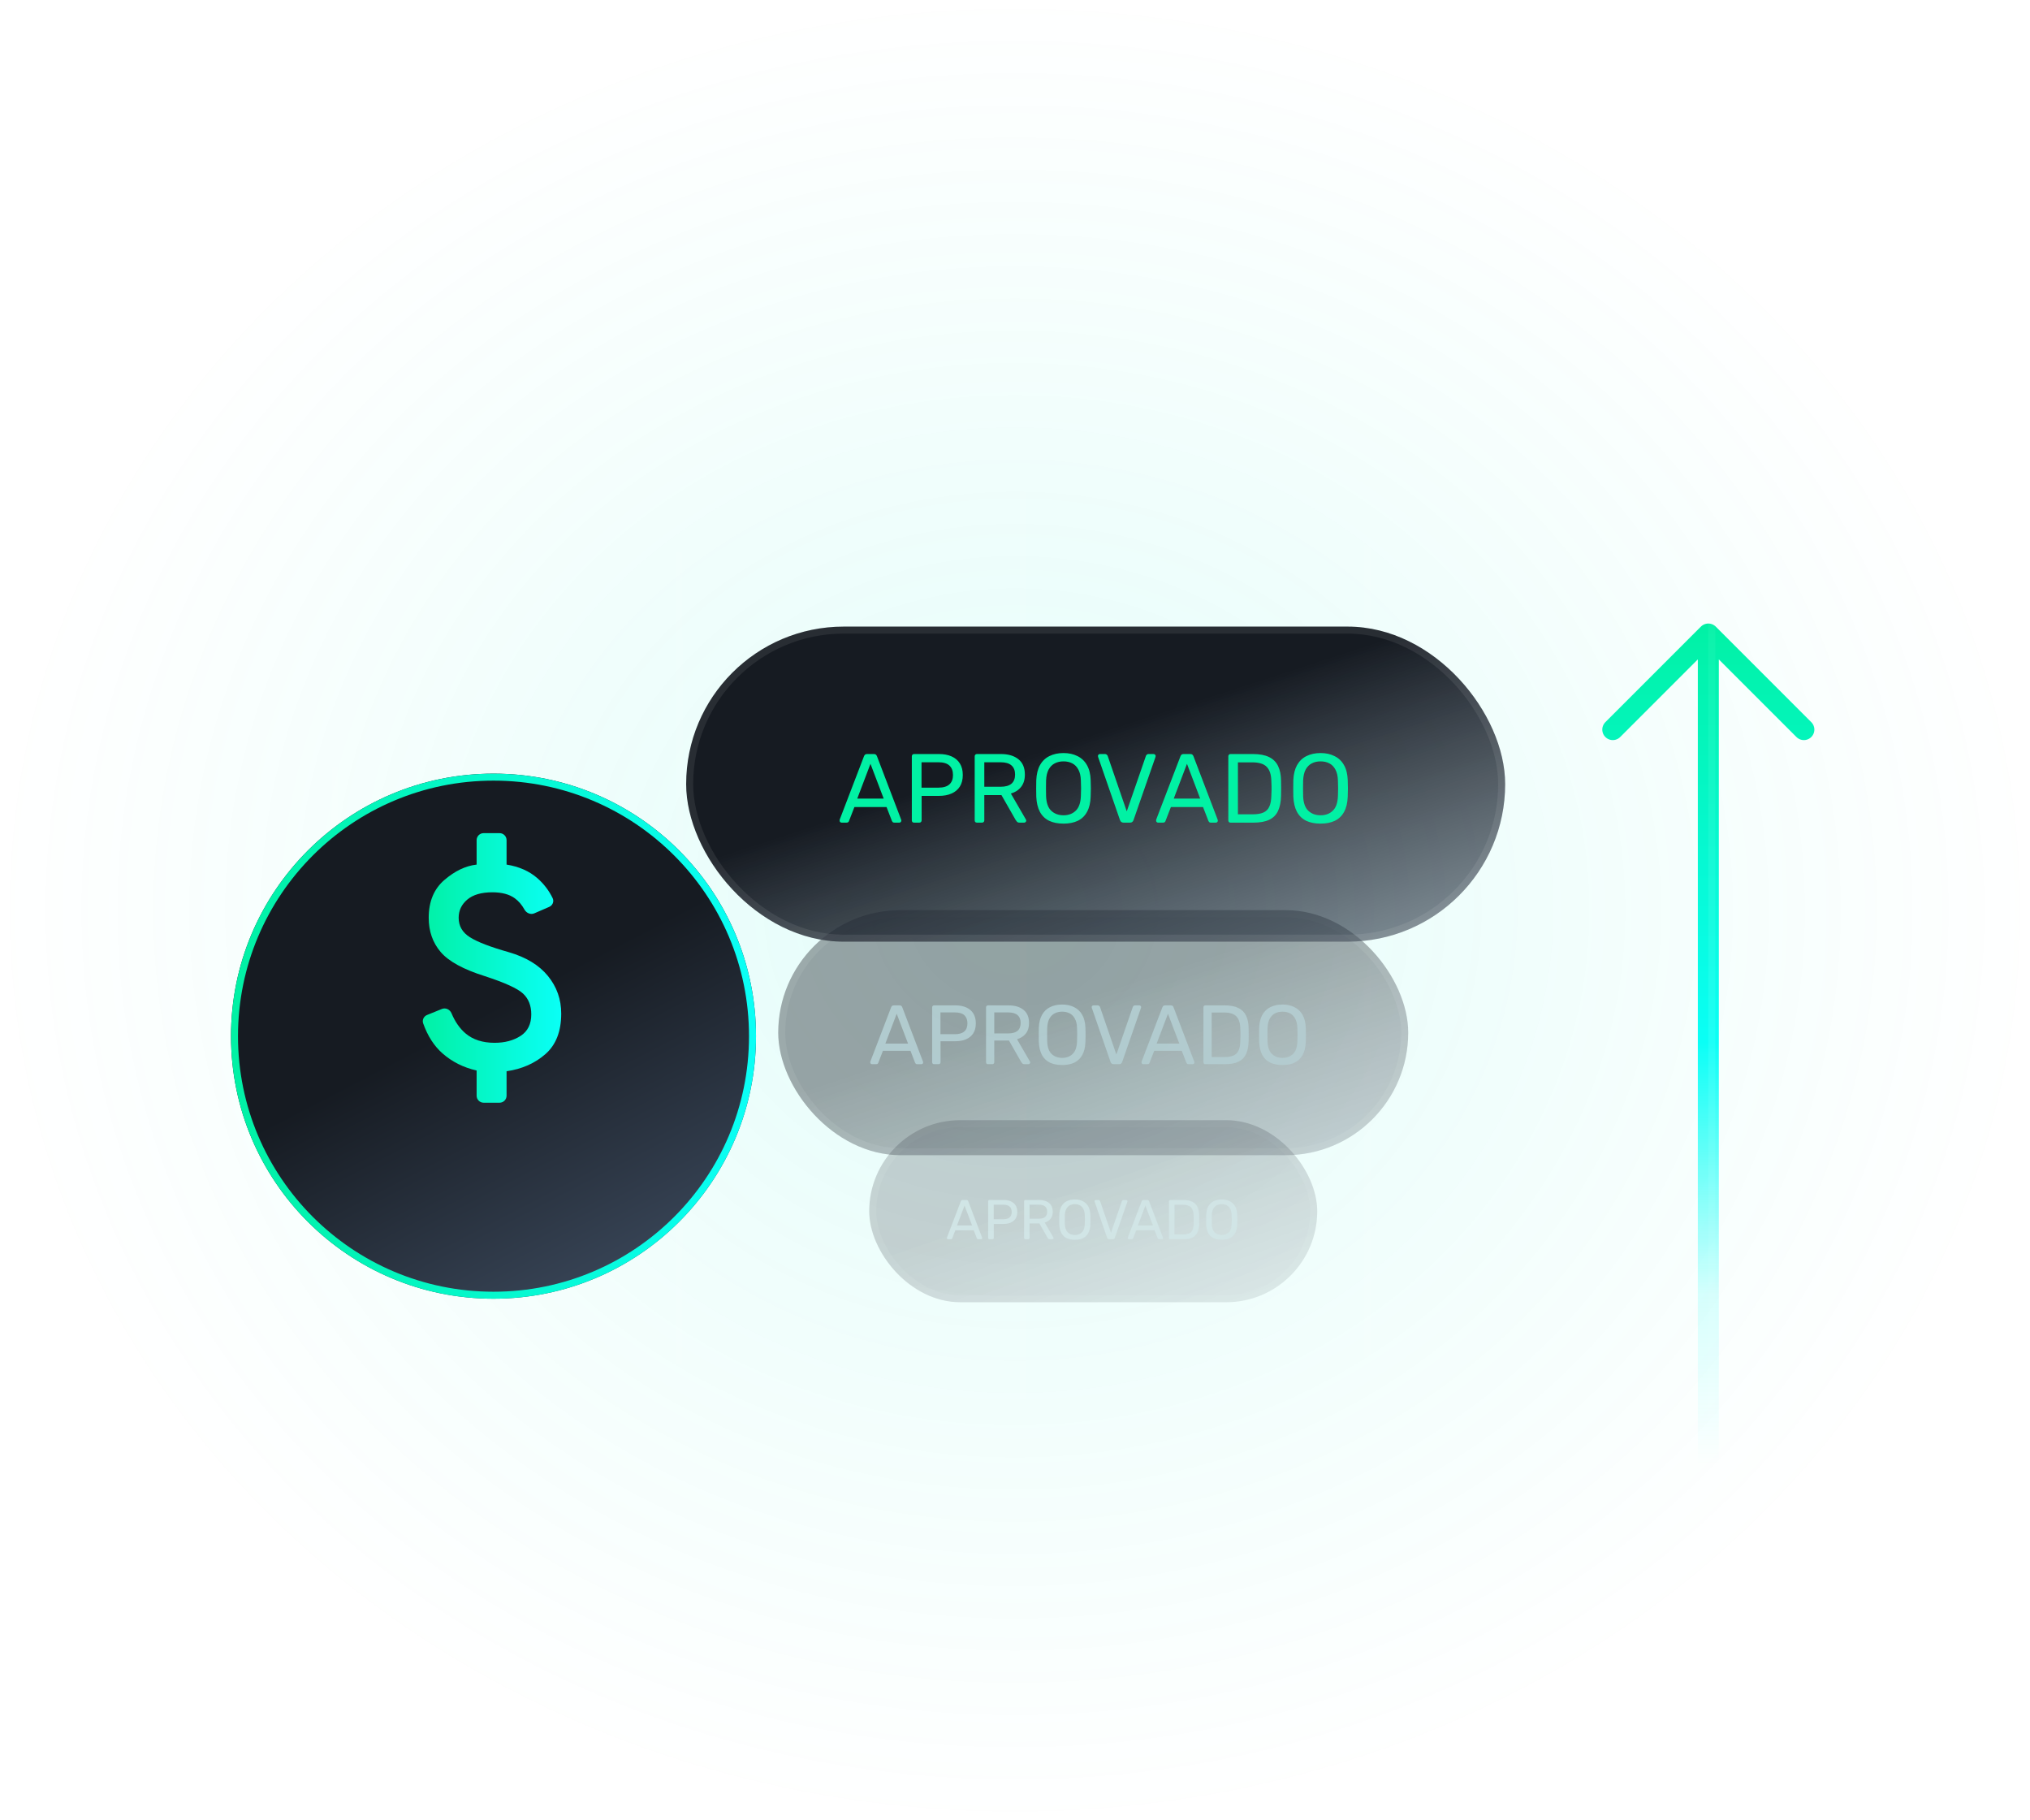
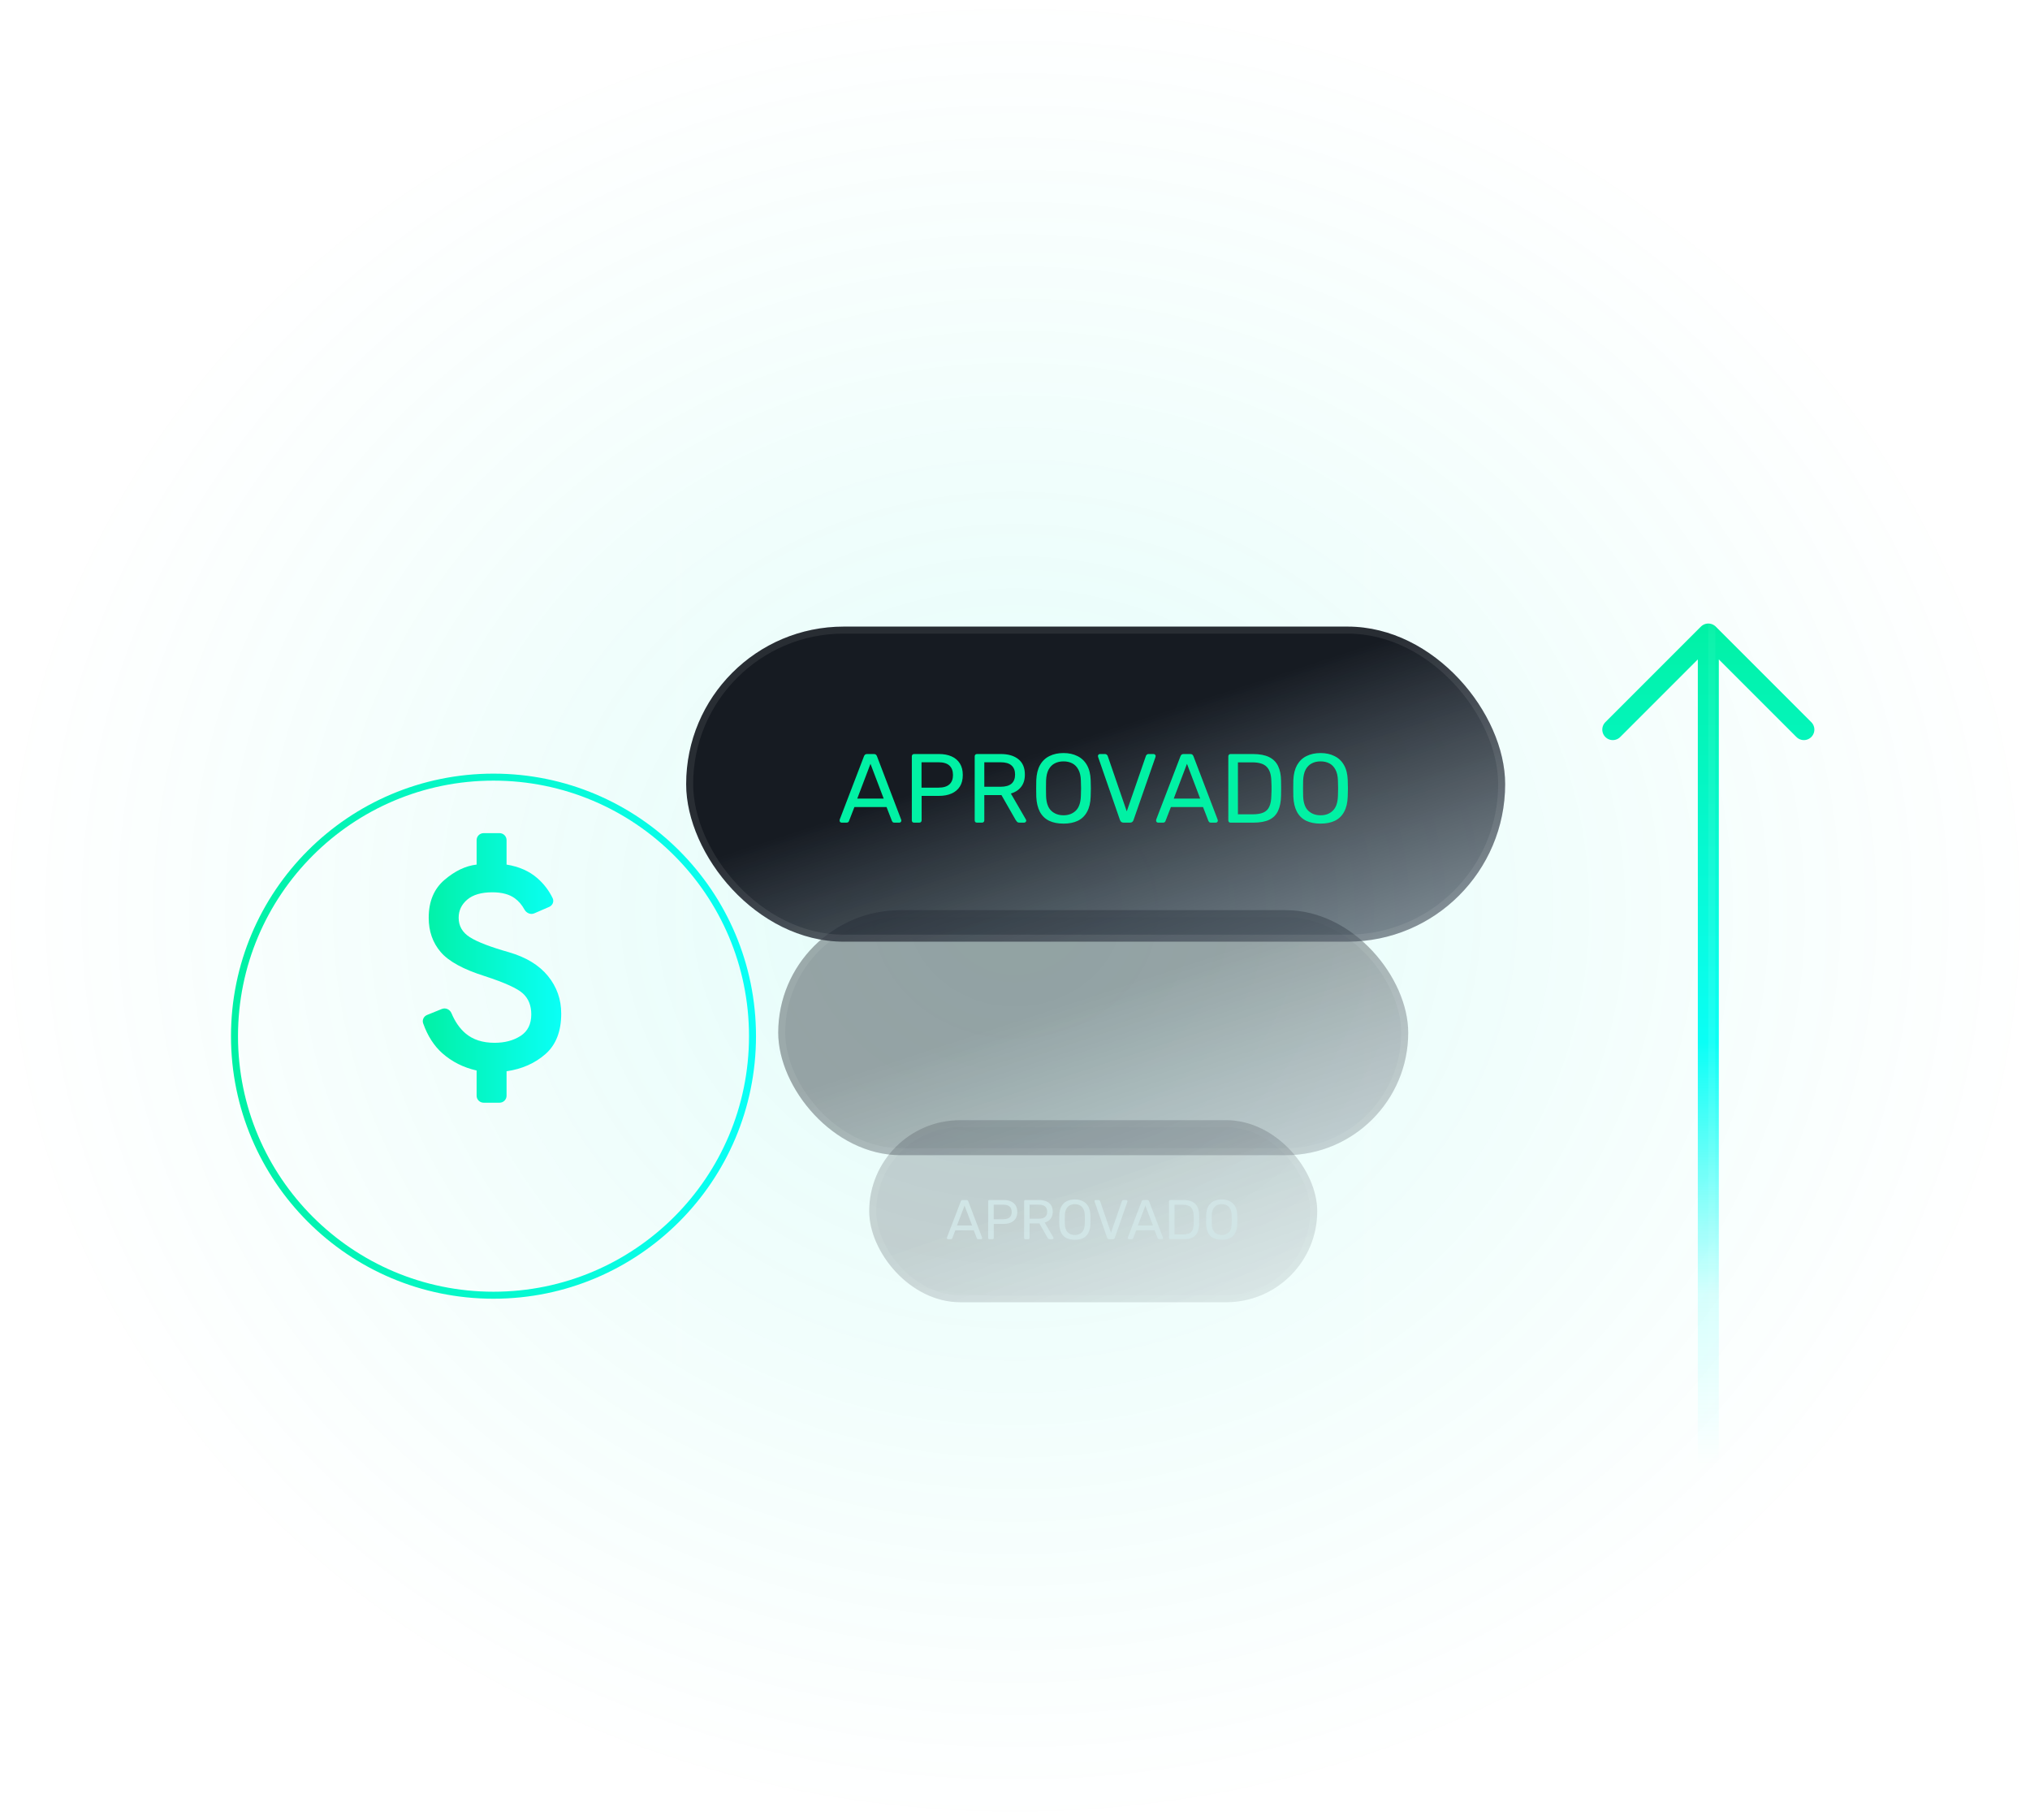
<svg xmlns="http://www.w3.org/2000/svg" width="290" height="260" viewBox="0 0 290 260" fill="none">
  <ellipse opacity="0.1" cx="145" cy="130" rx="145" ry="130" fill="url(#paint0_radial_1211_2256)" />
  <path d="M244.047 209.183L244.047 90.561M244.047 90.561L257.695 104.21M244.047 90.561L230.398 104.21" stroke="url(#paint1_linear_1211_2256)" stroke-width="3" stroke-linecap="round" stroke-linejoin="round" />
-   <line x1="47.835" y1="20.404" x2="47.835" y2="246.597" stroke="url(#paint2_linear_1211_2256)" stroke-opacity="0.08" />
  <line x1="97.013" y1="20.404" x2="97.013" y2="246.597" stroke="url(#paint3_linear_1211_2256)" stroke-opacity="0.08" />
-   <line x1="146.191" y1="20.404" x2="146.191" y2="246.597" stroke="url(#paint4_linear_1211_2256)" stroke-opacity="0.08" />
  <line x1="195.369" y1="19.404" x2="195.369" y2="245.597" stroke="url(#paint5_linear_1211_2256)" stroke-opacity="0.08" />
  <line x1="244.546" y1="19.404" x2="244.546" y2="245.597" stroke="url(#paint6_linear_1211_2256)" stroke-opacity="0.08" />
  <g opacity="0.2">
    <rect x="124.174" y="160" width="64" height="26" rx="13" fill="url(#paint7_linear_1211_2256)" />
    <rect x="124.674" y="160.5" width="63" height="25" rx="12.5" stroke="white" stroke-opacity="0.08" />
    <path d="M135.432 177C135.389 177 135.352 176.984 135.32 176.952C135.288 176.92 135.272 176.883 135.272 176.84C135.272 176.813 135.274 176.784 135.28 176.752L137.264 171.576C137.285 171.523 137.314 171.48 137.352 171.448C137.389 171.416 137.445 171.4 137.52 171.4H138.064C138.138 171.4 138.194 171.416 138.232 171.448C138.269 171.48 138.298 171.523 138.32 171.576L140.296 176.752C140.306 176.784 140.312 176.813 140.312 176.84C140.312 176.883 140.296 176.92 140.264 176.952C140.232 176.984 140.194 177 140.152 177H139.744C139.68 177 139.632 176.984 139.6 176.952C139.573 176.92 139.554 176.891 139.544 176.864L139.104 175.728H136.48L136.04 176.864C136.034 176.891 136.016 176.92 135.984 176.952C135.952 176.984 135.904 177 135.84 177H135.432ZM136.712 175.04H138.872L137.792 172.2L136.712 175.04ZM141.351 177C141.293 177 141.247 176.984 141.215 176.952C141.183 176.915 141.167 176.869 141.167 176.816V171.592C141.167 171.533 141.183 171.488 141.215 171.456C141.247 171.419 141.293 171.4 141.351 171.4H143.383C143.778 171.4 144.119 171.464 144.407 171.592C144.701 171.72 144.927 171.912 145.087 172.168C145.247 172.419 145.327 172.733 145.327 173.112C145.327 173.491 145.247 173.805 145.087 174.056C144.927 174.307 144.701 174.496 144.407 174.624C144.119 174.752 143.778 174.816 143.383 174.816H141.967V176.816C141.967 176.869 141.949 176.915 141.911 176.952C141.879 176.984 141.834 177 141.775 177H141.351ZM141.959 174.144H143.343C143.738 174.144 144.034 174.056 144.231 173.88C144.429 173.704 144.527 173.448 144.527 173.112C144.527 172.781 144.431 172.525 144.239 172.344C144.047 172.163 143.749 172.072 143.343 172.072H141.959V174.144ZM146.484 177C146.425 177 146.38 176.984 146.348 176.952C146.316 176.915 146.3 176.869 146.3 176.816V171.592C146.3 171.533 146.316 171.488 146.348 171.456C146.38 171.419 146.425 171.4 146.484 171.4H148.436C149.039 171.4 149.516 171.541 149.868 171.824C150.22 172.107 150.396 172.525 150.396 173.08C150.396 173.491 150.292 173.827 150.084 174.088C149.881 174.344 149.604 174.523 149.252 174.624L150.484 176.752C150.5 176.784 150.508 176.813 150.508 176.84C150.508 176.883 150.489 176.92 150.452 176.952C150.42 176.984 150.383 177 150.34 177H149.956C149.865 177 149.799 176.976 149.756 176.928C149.713 176.88 149.676 176.832 149.644 176.784L148.484 174.752H147.084V176.816C147.084 176.869 147.065 176.915 147.028 176.952C146.996 176.984 146.951 177 146.892 177H146.484ZM147.084 174.072H148.404C148.804 174.072 149.103 173.989 149.3 173.824C149.497 173.653 149.596 173.403 149.596 173.072C149.596 172.747 149.497 172.499 149.3 172.328C149.108 172.157 148.809 172.072 148.404 172.072H147.084V174.072ZM153.55 177.08C153.092 177.08 152.7 177.003 152.374 176.848C152.049 176.688 151.798 176.445 151.622 176.12C151.446 175.789 151.348 175.376 151.326 174.88C151.321 174.645 151.318 174.421 151.318 174.208C151.318 173.989 151.321 173.763 151.326 173.528C151.348 173.037 151.449 172.629 151.63 172.304C151.817 171.973 152.073 171.728 152.398 171.568C152.729 171.403 153.113 171.32 153.55 171.32C153.982 171.32 154.361 171.403 154.686 171.568C155.017 171.728 155.276 171.973 155.462 172.304C155.649 172.629 155.75 173.037 155.766 173.528C155.777 173.763 155.782 173.989 155.782 174.208C155.782 174.421 155.777 174.645 155.766 174.88C155.75 175.376 155.652 175.789 155.47 176.12C155.294 176.445 155.044 176.688 154.718 176.848C154.393 177.003 154.004 177.08 153.55 177.08ZM153.55 176.4C153.956 176.4 154.286 176.277 154.542 176.032C154.804 175.787 154.945 175.389 154.966 174.84C154.977 174.6 154.982 174.387 154.982 174.2C154.982 174.008 154.977 173.795 154.966 173.56C154.956 173.192 154.886 172.893 154.758 172.664C154.636 172.435 154.47 172.267 154.262 172.16C154.054 172.053 153.817 172 153.55 172C153.284 172 153.046 172.053 152.838 172.16C152.63 172.267 152.462 172.435 152.334 172.664C152.212 172.893 152.142 173.192 152.126 173.56C152.121 173.795 152.118 174.008 152.118 174.2C152.118 174.387 152.121 174.6 152.126 174.84C152.148 175.389 152.289 175.787 152.55 176.032C152.812 176.277 153.145 176.4 153.55 176.4ZM158.456 177C158.376 177 158.312 176.981 158.264 176.944C158.222 176.907 158.187 176.856 158.16 176.792L156.376 171.648C156.366 171.616 156.36 171.587 156.36 171.56C156.36 171.517 156.376 171.48 156.408 171.448C156.44 171.416 156.478 171.4 156.52 171.4H156.936C157 171.4 157.048 171.419 157.08 171.456C157.118 171.488 157.142 171.517 157.152 171.544L158.712 176.08L160.28 171.544C160.291 171.517 160.312 171.488 160.344 171.456C160.376 171.419 160.424 171.4 160.488 171.4H160.904C160.947 171.4 160.984 171.416 161.016 171.448C161.054 171.48 161.072 171.517 161.072 171.56C161.072 171.587 161.067 171.616 161.056 171.648L159.264 176.792C159.243 176.856 159.208 176.907 159.16 176.944C159.118 176.981 159.056 177 158.976 177H158.456ZM161.268 177C161.225 177 161.188 176.984 161.156 176.952C161.124 176.92 161.108 176.883 161.108 176.84C161.108 176.813 161.11 176.784 161.116 176.752L163.1 171.576C163.121 171.523 163.15 171.48 163.188 171.448C163.225 171.416 163.281 171.4 163.356 171.4H163.9C163.974 171.4 164.03 171.416 164.068 171.448C164.105 171.48 164.134 171.523 164.156 171.576L166.132 176.752C166.142 176.784 166.148 176.813 166.148 176.84C166.148 176.883 166.132 176.92 166.1 176.952C166.068 176.984 166.03 177 165.988 177H165.58C165.516 177 165.468 176.984 165.436 176.952C165.409 176.92 165.39 176.891 165.38 176.864L164.94 175.728H162.316L161.876 176.864C161.87 176.891 161.852 176.92 161.82 176.952C161.788 176.984 161.74 177 161.676 177H161.268ZM162.548 175.04H164.708L163.628 172.2L162.548 175.04ZM167.187 177C167.128 177 167.083 176.984 167.051 176.952C167.019 176.915 167.003 176.869 167.003 176.816V171.592C167.003 171.533 167.019 171.488 167.051 171.456C167.083 171.419 167.128 171.4 167.187 171.4H169.003C169.552 171.4 169.995 171.483 170.331 171.648C170.667 171.813 170.912 172.059 171.067 172.384C171.222 172.704 171.302 173.099 171.307 173.568C171.312 173.808 171.315 174.019 171.315 174.2C171.315 174.381 171.312 174.589 171.307 174.824C171.296 175.315 171.214 175.723 171.059 176.048C170.91 176.368 170.67 176.608 170.339 176.768C170.014 176.923 169.582 177 169.043 177H167.187ZM167.787 176.32H169.003C169.371 176.32 169.664 176.269 169.883 176.168C170.102 176.067 170.259 175.904 170.355 175.68C170.456 175.456 170.51 175.16 170.515 174.792C170.526 174.632 170.531 174.493 170.531 174.376C170.531 174.253 170.531 174.133 170.531 174.016C170.531 173.893 170.526 173.755 170.515 173.6C170.504 173.083 170.382 172.701 170.147 172.456C169.912 172.205 169.518 172.08 168.963 172.08H167.787V176.32ZM174.535 177.08C174.076 177.08 173.684 177.003 173.359 176.848C173.033 176.688 172.783 176.445 172.607 176.12C172.431 175.789 172.332 175.376 172.311 174.88C172.305 174.645 172.303 174.421 172.303 174.208C172.303 173.989 172.305 173.763 172.311 173.528C172.332 173.037 172.433 172.629 172.615 172.304C172.801 171.973 173.057 171.728 173.383 171.568C173.713 171.403 174.097 171.32 174.535 171.32C174.967 171.32 175.345 171.403 175.671 171.568C176.001 171.728 176.26 171.973 176.447 172.304C176.633 172.629 176.735 173.037 176.751 173.528C176.761 173.763 176.767 173.989 176.767 174.208C176.767 174.421 176.761 174.645 176.751 174.88C176.735 175.376 176.636 175.789 176.455 176.12C176.279 176.445 176.028 176.688 175.703 176.848C175.377 177.003 174.988 177.08 174.535 177.08ZM174.535 176.4C174.94 176.4 175.271 176.277 175.527 176.032C175.788 175.787 175.929 175.389 175.951 174.84C175.961 174.6 175.967 174.387 175.967 174.2C175.967 174.008 175.961 173.795 175.951 173.56C175.94 173.192 175.871 172.893 175.743 172.664C175.62 172.435 175.455 172.267 175.247 172.16C175.039 172.053 174.801 172 174.535 172C174.268 172 174.031 172.053 173.823 172.16C173.615 172.267 173.447 172.435 173.319 172.664C173.196 172.893 173.127 173.192 173.111 173.56C173.105 173.795 173.103 174.008 173.103 174.2C173.103 174.387 173.105 174.6 173.111 174.84C173.132 175.389 173.273 175.787 173.535 176.032C173.796 176.277 174.129 176.4 174.535 176.4Z" fill="#5E808B" />
  </g>
  <g opacity="0.4">
    <rect x="111.174" y="130" width="90" height="35" rx="17.5" fill="url(#paint8_linear_1211_2256)" />
    <rect x="111.674" y="130.5" width="89" height="34" rx="17" stroke="white" stroke-opacity="0.08" />
-     <path d="M124.561 152C124.497 152 124.441 151.976 124.393 151.928C124.345 151.88 124.321 151.824 124.321 151.76C124.321 151.72 124.325 151.676 124.333 151.628L127.309 143.864C127.341 143.784 127.385 143.72 127.441 143.672C127.497 143.624 127.581 143.6 127.693 143.6H128.509C128.621 143.6 128.705 143.624 128.761 143.672C128.817 143.72 128.861 143.784 128.893 143.864L131.857 151.628C131.873 151.676 131.881 151.72 131.881 151.76C131.881 151.824 131.857 151.88 131.809 151.928C131.761 151.976 131.705 152 131.641 152H131.029C130.933 152 130.861 151.976 130.813 151.928C130.773 151.88 130.745 151.836 130.729 151.796L130.069 150.092H126.133L125.473 151.796C125.465 151.836 125.437 151.88 125.389 151.928C125.341 151.976 125.269 152 125.173 152H124.561ZM126.481 149.06H129.721L128.101 144.8L126.481 149.06ZM133.44 152C133.352 152 133.284 151.976 133.236 151.928C133.188 151.872 133.164 151.804 133.164 151.724V143.888C133.164 143.8 133.188 143.732 133.236 143.684C133.284 143.628 133.352 143.6 133.44 143.6H136.488C137.08 143.6 137.592 143.696 138.024 143.888C138.464 144.08 138.804 144.368 139.044 144.752C139.284 145.128 139.404 145.6 139.404 146.168C139.404 146.736 139.284 147.208 139.044 147.584C138.804 147.96 138.464 148.244 138.024 148.436C137.592 148.628 137.08 148.724 136.488 148.724H134.364V151.724C134.364 151.804 134.336 151.872 134.28 151.928C134.232 151.976 134.164 152 134.076 152H133.44ZM134.352 147.716H136.428C137.02 147.716 137.464 147.584 137.76 147.32C138.056 147.056 138.204 146.672 138.204 146.168C138.204 145.672 138.06 145.288 137.772 145.016C137.484 144.744 137.036 144.608 136.428 144.608H134.352V147.716ZM141.139 152C141.051 152 140.983 151.976 140.935 151.928C140.887 151.872 140.863 151.804 140.863 151.724V143.888C140.863 143.8 140.887 143.732 140.935 143.684C140.983 143.628 141.051 143.6 141.139 143.6H144.067C144.971 143.6 145.687 143.812 146.215 144.236C146.743 144.66 147.007 145.288 147.007 146.12C147.007 146.736 146.851 147.24 146.539 147.632C146.235 148.016 145.819 148.284 145.291 148.436L147.139 151.628C147.163 151.676 147.175 151.72 147.175 151.76C147.175 151.824 147.147 151.88 147.091 151.928C147.043 151.976 146.987 152 146.923 152H146.347C146.211 152 146.111 151.964 146.047 151.892C145.983 151.82 145.927 151.748 145.879 151.676L144.139 148.628H142.039V151.724C142.039 151.804 142.011 151.872 141.955 151.928C141.907 151.976 141.839 152 141.751 152H141.139ZM142.039 147.608H144.019C144.619 147.608 145.067 147.484 145.363 147.236C145.659 146.98 145.807 146.604 145.807 146.108C145.807 145.62 145.659 145.248 145.363 144.992C145.075 144.736 144.627 144.608 144.019 144.608H142.039V147.608ZM151.738 152.12C151.05 152.12 150.462 152.004 149.974 151.772C149.486 151.532 149.11 151.168 148.846 150.68C148.582 150.184 148.434 149.564 148.402 148.82C148.394 148.468 148.39 148.132 148.39 147.812C148.39 147.484 148.394 147.144 148.402 146.792C148.434 146.056 148.586 145.444 148.858 144.956C149.138 144.46 149.522 144.092 150.01 143.852C150.506 143.604 151.082 143.48 151.738 143.48C152.386 143.48 152.954 143.604 153.442 143.852C153.938 144.092 154.326 144.46 154.606 144.956C154.886 145.444 155.038 146.056 155.062 146.792C155.078 147.144 155.086 147.484 155.086 147.812C155.086 148.132 155.078 148.468 155.062 148.82C155.038 149.564 154.89 150.184 154.618 150.68C154.354 151.168 153.978 151.532 153.49 151.772C153.002 152.004 152.418 152.12 151.738 152.12ZM151.738 151.1C152.346 151.1 152.842 150.916 153.226 150.548C153.618 150.18 153.83 149.584 153.862 148.76C153.878 148.4 153.886 148.08 153.886 147.8C153.886 147.512 153.878 147.192 153.862 146.84C153.846 146.288 153.742 145.84 153.55 145.496C153.366 145.152 153.118 144.9 152.806 144.74C152.494 144.58 152.138 144.5 151.738 144.5C151.338 144.5 150.982 144.58 150.67 144.74C150.358 144.9 150.106 145.152 149.914 145.496C149.73 145.84 149.626 146.288 149.602 146.84C149.594 147.192 149.59 147.512 149.59 147.8C149.59 148.08 149.594 148.4 149.602 148.76C149.634 149.584 149.846 150.18 150.238 150.548C150.63 150.916 151.13 151.1 151.738 151.1ZM159.097 152C158.977 152 158.881 151.972 158.809 151.916C158.745 151.86 158.693 151.784 158.653 151.688L155.977 143.972C155.961 143.924 155.953 143.88 155.953 143.84C155.953 143.776 155.977 143.72 156.025 143.672C156.073 143.624 156.129 143.6 156.193 143.6H156.817C156.913 143.6 156.985 143.628 157.033 143.684C157.089 143.732 157.125 143.776 157.141 143.816L159.481 150.62L161.833 143.816C161.849 143.776 161.881 143.732 161.929 143.684C161.977 143.628 162.049 143.6 162.145 143.6H162.769C162.833 143.6 162.889 143.624 162.937 143.672C162.993 143.72 163.021 143.776 163.021 143.84C163.021 143.88 163.013 143.924 162.997 143.972L160.309 151.688C160.277 151.784 160.225 151.86 160.153 151.916C160.089 151.972 159.997 152 159.877 152H159.097ZM163.314 152C163.25 152 163.194 151.976 163.146 151.928C163.098 151.88 163.074 151.824 163.074 151.76C163.074 151.72 163.078 151.676 163.086 151.628L166.062 143.864C166.094 143.784 166.138 143.72 166.194 143.672C166.25 143.624 166.334 143.6 166.446 143.6H167.262C167.374 143.6 167.458 143.624 167.514 143.672C167.57 143.72 167.614 143.784 167.646 143.864L170.61 151.628C170.626 151.676 170.634 151.72 170.634 151.76C170.634 151.824 170.61 151.88 170.562 151.928C170.514 151.976 170.458 152 170.394 152H169.782C169.686 152 169.614 151.976 169.566 151.928C169.526 151.88 169.498 151.836 169.482 151.796L168.822 150.092H164.886L164.226 151.796C164.218 151.836 164.19 151.88 164.142 151.928C164.094 151.976 164.022 152 163.926 152H163.314ZM165.234 149.06H168.474L166.854 144.8L165.234 149.06ZM172.194 152C172.106 152 172.038 151.976 171.99 151.928C171.942 151.872 171.918 151.804 171.918 151.724V143.888C171.918 143.8 171.942 143.732 171.99 143.684C172.038 143.628 172.106 143.6 172.194 143.6H174.918C175.742 143.6 176.406 143.724 176.91 143.972C177.414 144.22 177.782 144.588 178.014 145.076C178.246 145.556 178.366 146.148 178.374 146.852C178.382 147.212 178.386 147.528 178.386 147.8C178.386 148.072 178.382 148.384 178.374 148.736C178.358 149.472 178.234 150.084 178.002 150.572C177.778 151.052 177.418 151.412 176.922 151.652C176.434 151.884 175.786 152 174.978 152H172.194ZM173.094 150.98H174.918C175.47 150.98 175.91 150.904 176.238 150.752C176.566 150.6 176.802 150.356 176.946 150.02C177.098 149.684 177.178 149.24 177.186 148.688C177.202 148.448 177.21 148.24 177.21 148.064C177.21 147.88 177.21 147.7 177.21 147.524C177.21 147.34 177.202 147.132 177.186 146.9C177.17 146.124 176.986 145.552 176.634 145.184C176.282 144.808 175.69 144.62 174.858 144.62H173.094V150.98ZM183.215 152.12C182.527 152.12 181.939 152.004 181.451 151.772C180.963 151.532 180.587 151.168 180.323 150.68C180.059 150.184 179.911 149.564 179.879 148.82C179.871 148.468 179.867 148.132 179.867 147.812C179.867 147.484 179.871 147.144 179.879 146.792C179.911 146.056 180.063 145.444 180.335 144.956C180.615 144.46 180.999 144.092 181.487 143.852C181.983 143.604 182.559 143.48 183.215 143.48C183.863 143.48 184.431 143.604 184.919 143.852C185.415 144.092 185.803 144.46 186.083 144.956C186.363 145.444 186.515 146.056 186.539 146.792C186.555 147.144 186.563 147.484 186.563 147.812C186.563 148.132 186.555 148.468 186.539 148.82C186.515 149.564 186.367 150.184 186.095 150.68C185.831 151.168 185.455 151.532 184.967 151.772C184.479 152.004 183.895 152.12 183.215 152.12ZM183.215 151.1C183.823 151.1 184.319 150.916 184.703 150.548C185.095 150.18 185.307 149.584 185.339 148.76C185.355 148.4 185.363 148.08 185.363 147.8C185.363 147.512 185.355 147.192 185.339 146.84C185.323 146.288 185.219 145.84 185.027 145.496C184.843 145.152 184.595 144.9 184.283 144.74C183.971 144.58 183.615 144.5 183.215 144.5C182.815 144.5 182.459 144.58 182.147 144.74C181.835 144.9 181.583 145.152 181.391 145.496C181.207 145.84 181.103 146.288 181.079 146.84C181.071 147.192 181.067 147.512 181.067 147.8C181.067 148.08 181.071 148.4 181.079 148.76C181.111 149.584 181.323 150.18 181.715 150.548C182.107 150.916 182.607 151.1 183.215 151.1Z" fill="#5E808B" />
  </g>
  <rect x="98.023" y="89.5" width="117" height="45" rx="22.5" fill="url(#paint9_linear_1211_2256)" />
  <rect x="98.523" y="90" width="116" height="44" rx="22" stroke="white" stroke-opacity="0.08" />
  <path d="M120.224 117.5C120.149 117.5 120.084 117.472 120.028 117.416C119.972 117.36 119.944 117.295 119.944 117.22C119.944 117.173 119.949 117.122 119.958 117.066L123.43 108.008C123.467 107.915 123.519 107.84 123.584 107.784C123.649 107.728 123.747 107.7 123.878 107.7H124.83C124.961 107.7 125.059 107.728 125.124 107.784C125.189 107.84 125.241 107.915 125.278 108.008L128.736 117.066C128.755 117.122 128.764 117.173 128.764 117.22C128.764 117.295 128.736 117.36 128.68 117.416C128.624 117.472 128.559 117.5 128.484 117.5H127.77C127.658 117.5 127.574 117.472 127.518 117.416C127.471 117.36 127.439 117.309 127.42 117.262L126.65 115.274H122.058L121.288 117.262C121.279 117.309 121.246 117.36 121.19 117.416C121.134 117.472 121.05 117.5 120.938 117.5H120.224ZM122.464 114.07H126.244L124.354 109.1L122.464 114.07ZM130.583 117.5C130.48 117.5 130.401 117.472 130.345 117.416C130.289 117.351 130.261 117.271 130.261 117.178V108.036C130.261 107.933 130.289 107.854 130.345 107.798C130.401 107.733 130.48 107.7 130.583 107.7H134.139C134.83 107.7 135.427 107.812 135.931 108.036C136.444 108.26 136.841 108.596 137.121 109.044C137.401 109.483 137.541 110.033 137.541 110.696C137.541 111.359 137.401 111.909 137.121 112.348C136.841 112.787 136.444 113.118 135.931 113.342C135.427 113.566 134.83 113.678 134.139 113.678H131.661V117.178C131.661 117.271 131.628 117.351 131.563 117.416C131.507 117.472 131.428 117.5 131.325 117.5H130.583ZM131.647 112.502H134.069C134.76 112.502 135.278 112.348 135.623 112.04C135.968 111.732 136.141 111.284 136.141 110.696C136.141 110.117 135.973 109.669 135.637 109.352C135.301 109.035 134.778 108.876 134.069 108.876H131.647V112.502ZM139.565 117.5C139.463 117.5 139.383 117.472 139.327 117.416C139.271 117.351 139.243 117.271 139.243 117.178V108.036C139.243 107.933 139.271 107.854 139.327 107.798C139.383 107.733 139.463 107.7 139.565 107.7H142.981C144.036 107.7 144.871 107.947 145.487 108.442C146.103 108.937 146.411 109.669 146.411 110.64C146.411 111.359 146.229 111.947 145.865 112.404C145.511 112.852 145.025 113.165 144.409 113.342L146.565 117.066C146.593 117.122 146.607 117.173 146.607 117.22C146.607 117.295 146.575 117.36 146.509 117.416C146.453 117.472 146.388 117.5 146.313 117.5H145.641C145.483 117.5 145.366 117.458 145.291 117.374C145.217 117.29 145.151 117.206 145.095 117.122L143.065 113.566H140.615V117.178C140.615 117.271 140.583 117.351 140.517 117.416C140.461 117.472 140.382 117.5 140.279 117.5H139.565ZM140.615 112.376H142.925C143.625 112.376 144.148 112.231 144.493 111.942C144.839 111.643 145.011 111.205 145.011 110.626C145.011 110.057 144.839 109.623 144.493 109.324C144.157 109.025 143.635 108.876 142.925 108.876H140.615V112.376ZM151.932 117.64C151.129 117.64 150.443 117.505 149.874 117.234C149.304 116.954 148.866 116.529 148.558 115.96C148.25 115.381 148.077 114.658 148.04 113.79C148.03 113.379 148.026 112.987 148.026 112.614C148.026 112.231 148.03 111.835 148.04 111.424C148.077 110.565 148.254 109.851 148.572 109.282C148.898 108.703 149.346 108.274 149.916 107.994C150.494 107.705 151.166 107.56 151.932 107.56C152.688 107.56 153.35 107.705 153.92 107.994C154.498 108.274 154.951 108.703 155.278 109.282C155.604 109.851 155.782 110.565 155.81 111.424C155.828 111.835 155.838 112.231 155.838 112.614C155.838 112.987 155.828 113.379 155.81 113.79C155.782 114.658 155.609 115.381 155.292 115.96C154.984 116.529 154.545 116.954 153.976 117.234C153.406 117.505 152.725 117.64 151.932 117.64ZM151.932 116.45C152.641 116.45 153.22 116.235 153.668 115.806C154.125 115.377 154.372 114.681 154.41 113.72C154.428 113.3 154.438 112.927 154.438 112.6C154.438 112.264 154.428 111.891 154.41 111.48C154.391 110.836 154.27 110.313 154.046 109.912C153.831 109.511 153.542 109.217 153.178 109.03C152.814 108.843 152.398 108.75 151.932 108.75C151.465 108.75 151.05 108.843 150.686 109.03C150.322 109.217 150.028 109.511 149.804 109.912C149.589 110.313 149.468 110.836 149.44 111.48C149.43 111.891 149.426 112.264 149.426 112.6C149.426 112.927 149.43 113.3 149.44 113.72C149.477 114.681 149.724 115.377 150.182 115.806C150.639 116.235 151.222 116.45 151.932 116.45ZM160.517 117.5C160.377 117.5 160.265 117.467 160.181 117.402C160.106 117.337 160.045 117.248 159.999 117.136L156.877 108.134C156.858 108.078 156.849 108.027 156.849 107.98C156.849 107.905 156.877 107.84 156.933 107.784C156.989 107.728 157.054 107.7 157.129 107.7H157.857C157.969 107.7 158.053 107.733 158.109 107.798C158.174 107.854 158.216 107.905 158.235 107.952L160.965 115.89L163.709 107.952C163.727 107.905 163.765 107.854 163.821 107.798C163.877 107.733 163.961 107.7 164.073 107.7H164.801C164.875 107.7 164.941 107.728 164.997 107.784C165.062 107.84 165.095 107.905 165.095 107.98C165.095 108.027 165.085 108.078 165.067 108.134L161.931 117.136C161.893 117.248 161.833 117.337 161.749 117.402C161.674 117.467 161.567 117.5 161.427 117.5H160.517ZM165.437 117.5C165.362 117.5 165.297 117.472 165.241 117.416C165.185 117.36 165.157 117.295 165.157 117.22C165.157 117.173 165.162 117.122 165.171 117.066L168.643 108.008C168.68 107.915 168.732 107.84 168.797 107.784C168.862 107.728 168.96 107.7 169.091 107.7H170.043C170.174 107.7 170.272 107.728 170.337 107.784C170.402 107.84 170.454 107.915 170.491 108.008L173.949 117.066C173.968 117.122 173.977 117.173 173.977 117.22C173.977 117.295 173.949 117.36 173.893 117.416C173.837 117.472 173.772 117.5 173.697 117.5H172.983C172.871 117.5 172.787 117.472 172.731 117.416C172.684 117.36 172.652 117.309 172.633 117.262L171.863 115.274H167.271L166.501 117.262C166.492 117.309 166.459 117.36 166.403 117.416C166.347 117.472 166.263 117.5 166.151 117.5H165.437ZM167.677 114.07H171.457L169.567 109.1L167.677 114.07ZM175.796 117.5C175.693 117.5 175.614 117.472 175.558 117.416C175.502 117.351 175.474 117.271 175.474 117.178V108.036C175.474 107.933 175.502 107.854 175.558 107.798C175.614 107.733 175.693 107.7 175.796 107.7H178.974C179.935 107.7 180.71 107.845 181.298 108.134C181.886 108.423 182.315 108.853 182.586 109.422C182.857 109.982 182.997 110.673 183.006 111.494C183.015 111.914 183.02 112.283 183.02 112.6C183.02 112.917 183.015 113.281 183.006 113.692C182.987 114.551 182.843 115.265 182.572 115.834C182.311 116.394 181.891 116.814 181.312 117.094C180.743 117.365 179.987 117.5 179.044 117.5H175.796ZM176.846 116.31H178.974C179.618 116.31 180.131 116.221 180.514 116.044C180.897 115.867 181.172 115.582 181.34 115.19C181.517 114.798 181.611 114.28 181.62 113.636C181.639 113.356 181.648 113.113 181.648 112.908C181.648 112.693 181.648 112.483 181.648 112.278C181.648 112.063 181.639 111.821 181.62 111.55C181.601 110.645 181.387 109.977 180.976 109.548C180.565 109.109 179.875 108.89 178.904 108.89H176.846V116.31ZM188.654 117.64C187.852 117.64 187.166 117.505 186.596 117.234C186.027 116.954 185.588 116.529 185.28 115.96C184.972 115.381 184.8 114.658 184.762 113.79C184.753 113.379 184.748 112.987 184.748 112.614C184.748 112.231 184.753 111.835 184.762 111.424C184.8 110.565 184.977 109.851 185.294 109.282C185.621 108.703 186.069 108.274 186.638 107.994C187.217 107.705 187.889 107.56 188.654 107.56C189.41 107.56 190.073 107.705 190.642 107.994C191.221 108.274 191.674 108.703 192 109.282C192.327 109.851 192.504 110.565 192.532 111.424C192.551 111.835 192.56 112.231 192.56 112.614C192.56 112.987 192.551 113.379 192.532 113.79C192.504 114.658 192.332 115.381 192.014 115.96C191.706 116.529 191.268 116.954 190.698 117.234C190.129 117.505 189.448 117.64 188.654 117.64ZM188.654 116.45C189.364 116.45 189.942 116.235 190.39 115.806C190.848 115.377 191.095 114.681 191.132 113.72C191.151 113.3 191.16 112.927 191.16 112.6C191.16 112.264 191.151 111.891 191.132 111.48C191.114 110.836 190.992 110.313 190.768 109.912C190.554 109.511 190.264 109.217 189.9 109.03C189.536 108.843 189.121 108.75 188.654 108.75C188.188 108.75 187.772 108.843 187.408 109.03C187.044 109.217 186.75 109.511 186.526 109.912C186.312 110.313 186.19 110.836 186.162 111.48C186.153 111.891 186.148 112.264 186.148 112.6C186.148 112.927 186.153 113.3 186.162 113.72C186.2 114.681 186.447 115.377 186.904 115.806C187.362 116.235 187.945 116.45 188.654 116.45Z" fill="#01F1A4" />
  <g filter="url(#filter0_d_1211_2256)">
-     <circle cx="70.5" cy="138" r="37.5" fill="url(#paint10_linear_1211_2256)" />
    <circle cx="70.5" cy="138" r="37" stroke="url(#paint11_linear_1211_2256)" />
  </g>
  <path d="M69.089 157.503C68.537 157.503 68.089 157.055 68.089 156.503V152.904C66.199 152.476 64.569 151.656 63.197 150.444C62.008 149.394 61.093 147.969 60.452 146.169C60.279 145.686 60.536 145.164 61.011 144.971L63.125 144.114C63.667 143.894 64.276 144.187 64.501 144.727C65.01 145.944 65.68 146.905 66.512 147.61C67.565 148.501 68.946 148.947 70.656 148.947C72.117 148.947 73.356 148.617 74.373 147.958C75.39 147.299 75.898 146.274 75.896 144.882C75.896 143.635 75.504 142.646 74.72 141.916C73.936 141.185 72.117 140.356 69.265 139.428C66.199 138.465 64.096 137.316 62.955 135.98C61.814 134.643 61.244 133.012 61.244 131.086C61.244 128.768 61.992 126.968 63.49 125.684C64.987 124.401 66.52 123.67 68.089 123.492V120C68.089 119.448 68.537 119 69.089 119H71.367C71.919 119 72.367 119.448 72.367 120V123.492C74.149 123.777 75.62 124.428 76.78 125.445C77.702 126.254 78.426 127.202 78.952 128.291C79.182 128.768 78.939 129.325 78.453 129.535L76.326 130.455C75.801 130.682 75.202 130.417 74.925 129.917C74.552 129.24 74.091 128.703 73.543 128.305C72.759 127.734 71.689 127.449 70.335 127.449C68.766 127.449 67.572 127.797 66.752 128.493C65.932 129.189 65.522 130.053 65.522 131.086C65.522 132.262 66.057 133.189 67.126 133.866C68.196 134.544 70.049 135.257 72.688 136.005C75.148 136.718 77.011 137.851 78.277 139.402C79.543 140.954 80.176 142.745 80.174 144.775C80.174 147.307 79.426 149.232 77.928 150.551C76.431 151.87 74.577 152.69 72.367 153.011V156.503C72.367 157.055 71.919 157.503 71.367 157.503H69.089Z" fill="url(#paint12_linear_1211_2256)" />
  <defs>
    <filter id="filter0_d_1211_2256" x="13" y="90.5" width="115" height="115" filterUnits="userSpaceOnUse" color-interpolation-filters="sRGB">
      <feFlood flood-opacity="0" result="BackgroundImageFix" />
      <feColorMatrix in="SourceAlpha" type="matrix" values="0 0 0 0 0 0 0 0 0 0 0 0 0 0 0 0 0 0 127 0" result="hardAlpha" />
      <feOffset dy="10" />
      <feGaussianBlur stdDeviation="10" />
      <feComposite in2="hardAlpha" operator="out" />
      <feColorMatrix type="matrix" values="0 0 0 0 0 0 0 0 0 0 0 0 0 0 0 0 0 0 0.3 0" />
      <feBlend mode="normal" in2="BackgroundImageFix" result="effect1_dropShadow_1211_2256" />
      <feBlend mode="normal" in="SourceGraphic" in2="effect1_dropShadow_1211_2256" result="shape" />
    </filter>
    <radialGradient id="paint0_radial_1211_2256" cx="0" cy="0" r="1" gradientUnits="userSpaceOnUse" gradientTransform="translate(145 130) rotate(90) scale(130 145)">
      <stop stop-color="#00EFC1" />
      <stop offset="0.105" stop-color="#00E9D1" />
      <stop offset="1" stop-color="#00EFC1" stop-opacity="0" />
    </radialGradient>
    <linearGradient id="paint1_linear_1211_2256" x1="244.047" y1="209.183" x2="244.047" y2="88.496" gradientUnits="userSpaceOnUse">
      <stop stop-color="#0AFFF6" stop-opacity="0" />
      <stop offset="0.2" stop-color="#0AFFF6" stop-opacity="0.15" />
      <stop offset="0.5" stop-color="#0AFFF6" />
      <stop offset="1" stop-color="#01F1A4" />
    </linearGradient>
    <linearGradient id="paint2_linear_1211_2256" x1="46.835" y1="20.404" x2="46.835" y2="246.597" gradientUnits="userSpaceOnUse">
      <stop stop-color="white" stop-opacity="0" />
      <stop offset="0.555" stop-color="white" />
      <stop offset="1" stop-color="white" stop-opacity="0" />
    </linearGradient>
    <linearGradient id="paint3_linear_1211_2256" x1="96.013" y1="20.404" x2="96.013" y2="246.597" gradientUnits="userSpaceOnUse">
      <stop stop-color="white" stop-opacity="0" />
      <stop offset="0.555" stop-color="white" />
      <stop offset="1" stop-color="white" stop-opacity="0" />
    </linearGradient>
    <linearGradient id="paint4_linear_1211_2256" x1="145.191" y1="20.404" x2="145.191" y2="246.597" gradientUnits="userSpaceOnUse">
      <stop stop-color="white" stop-opacity="0" />
      <stop offset="0.555" stop-color="white" />
      <stop offset="1" stop-color="white" stop-opacity="0" />
    </linearGradient>
    <linearGradient id="paint5_linear_1211_2256" x1="194.369" y1="19.404" x2="194.369" y2="245.597" gradientUnits="userSpaceOnUse">
      <stop stop-color="white" stop-opacity="0" />
      <stop offset="0.555" stop-color="white" />
      <stop offset="1" stop-color="white" stop-opacity="0" />
    </linearGradient>
    <linearGradient id="paint6_linear_1211_2256" x1="243.546" y1="19.404" x2="243.546" y2="245.597" gradientUnits="userSpaceOnUse">
      <stop stop-color="white" stop-opacity="0" />
      <stop offset="0.555" stop-color="white" />
      <stop offset="1" stop-color="white" stop-opacity="0" />
    </linearGradient>
    <linearGradient id="paint7_linear_1211_2256" x1="151.774" y1="170.293" x2="163.527" y2="204.452" gradientUnits="userSpaceOnUse">
      <stop stop-color="#161B22" />
      <stop offset="0.805" stop-color="#364253" stop-opacity="0.52" />
      <stop offset="1" stop-color="#586C88" stop-opacity="0" />
    </linearGradient>
    <linearGradient id="paint8_linear_1211_2256" x1="149.986" y1="143.856" x2="165.267" y2="190.25" gradientUnits="userSpaceOnUse">
      <stop stop-color="#161B22" />
      <stop offset="0.805" stop-color="#364253" stop-opacity="0.52" />
      <stop offset="1" stop-color="#586C88" stop-opacity="0" />
    </linearGradient>
    <linearGradient id="paint9_linear_1211_2256" x1="148.478" y1="107.315" x2="167.951" y2="167.092" gradientUnits="userSpaceOnUse">
      <stop stop-color="#161B22" />
      <stop offset="0.805" stop-color="#364253" stop-opacity="0.52" />
      <stop offset="1" stop-color="#586C88" stop-opacity="0" />
    </linearGradient>
    <linearGradient id="paint10_linear_1211_2256" x1="70.5" y1="133.92" x2="108.887" y2="207.643" gradientUnits="userSpaceOnUse">
      <stop stop-color="#161B22" />
      <stop offset="1" stop-color="#586C88" />
    </linearGradient>
    <linearGradient id="paint11_linear_1211_2256" x1="108" y1="138" x2="33" y2="138" gradientUnits="userSpaceOnUse">
      <stop stop-color="#0AFFF6" />
      <stop offset="1" stop-color="#01F1A4" />
    </linearGradient>
    <linearGradient id="paint12_linear_1211_2256" x1="80.174" y1="138.251" x2="60.174" y2="138.251" gradientUnits="userSpaceOnUse">
      <stop stop-color="#0AFFF6" />
      <stop offset="1" stop-color="#01F1A4" />
    </linearGradient>
  </defs>
</svg>